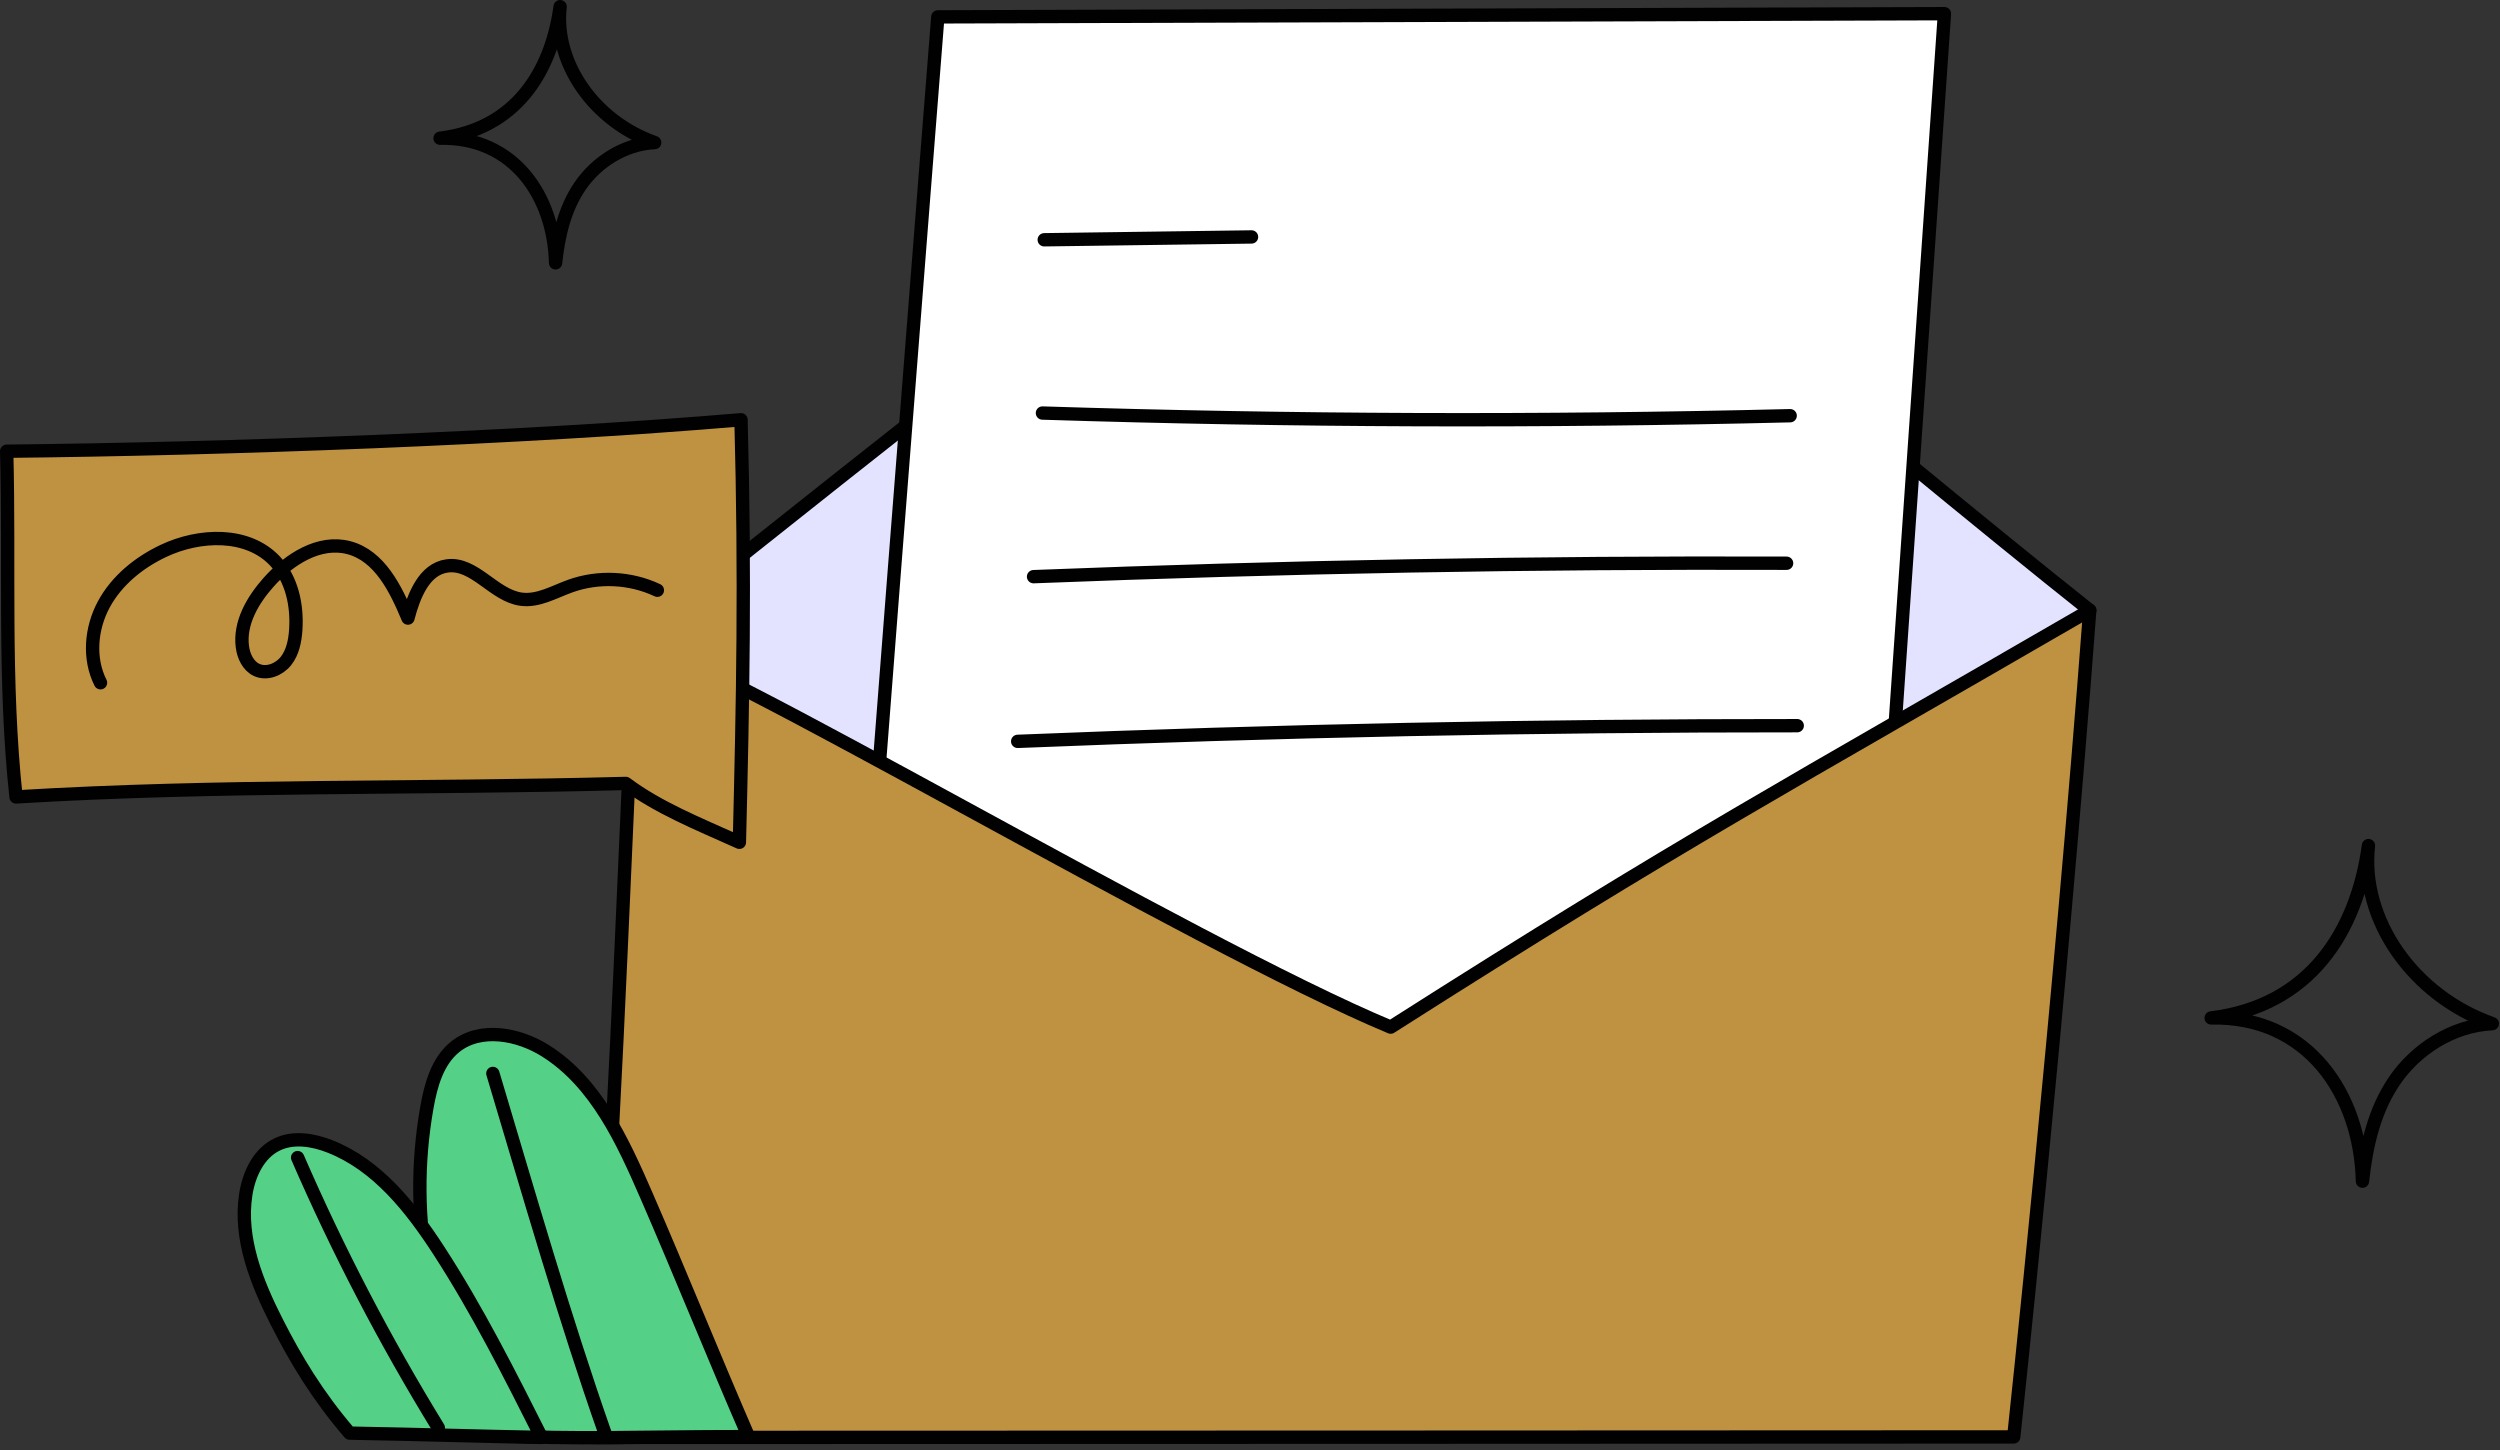
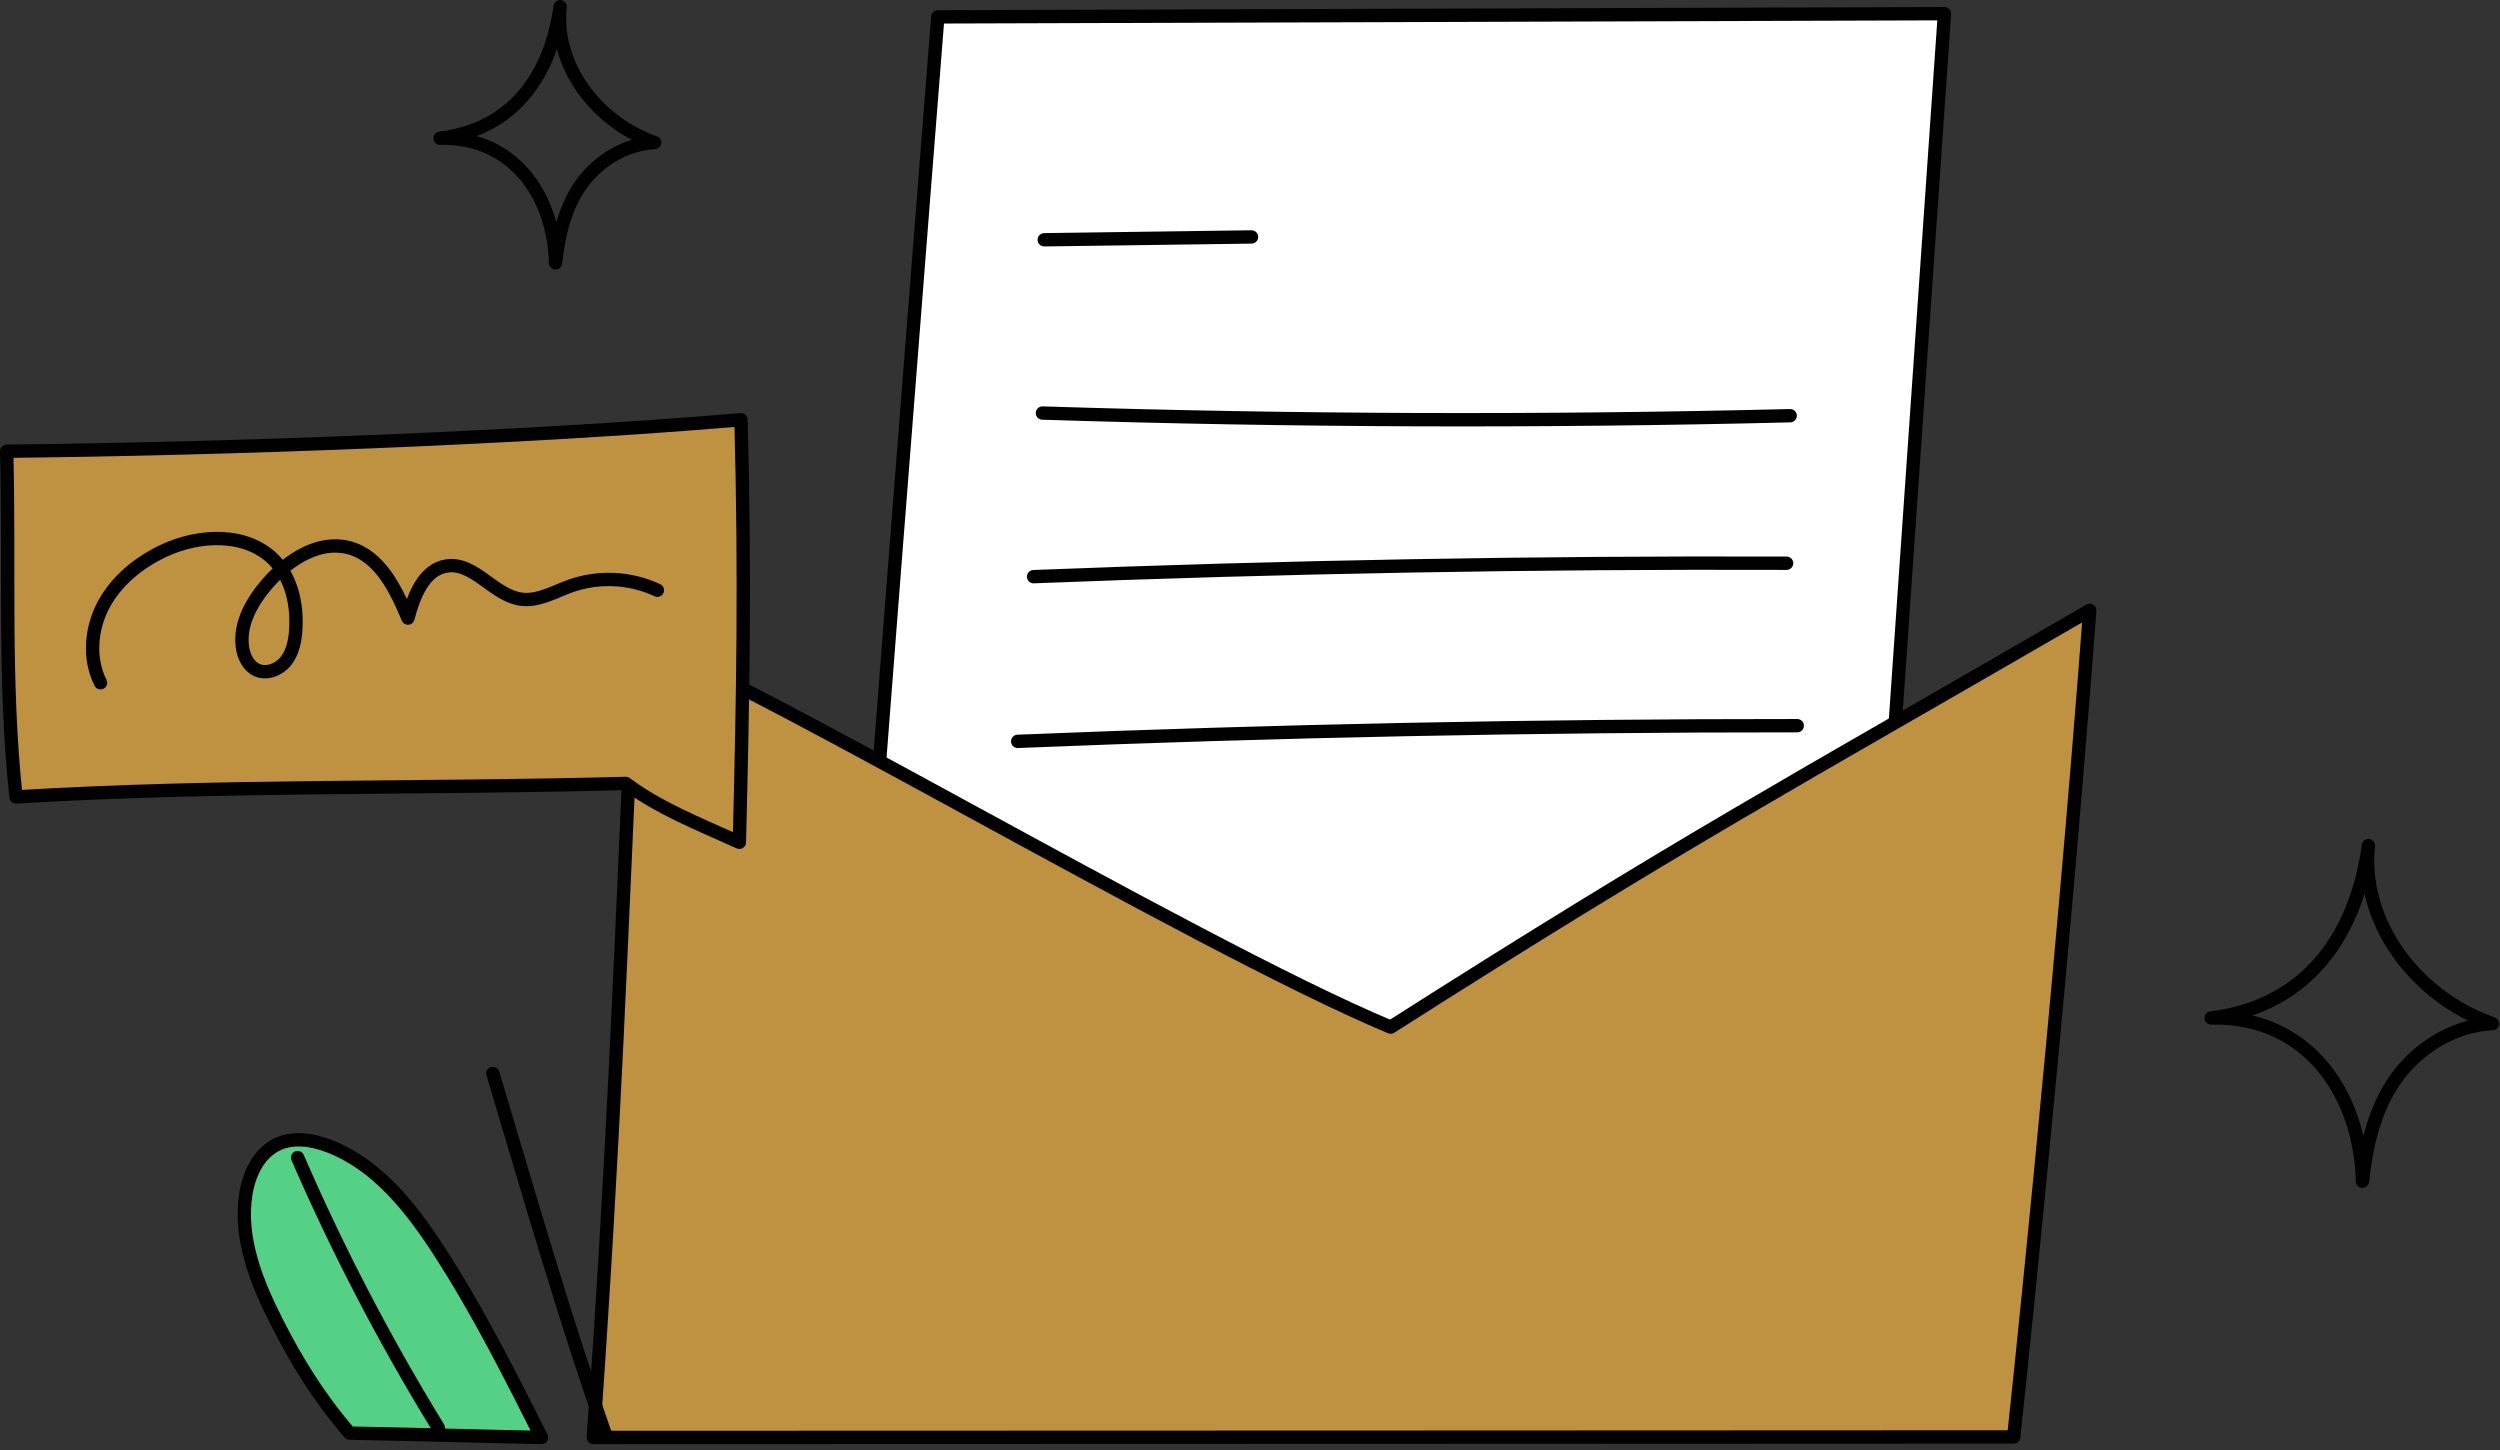
<svg xmlns="http://www.w3.org/2000/svg" width="281" height="163" viewBox="0 0 281 163" fill="none" style="width: 100%; height: 100%;">
  <rect x="0" y="0" width="281" height="163" fill="#333333" stroke="none" />
  <g clip-path="url(#clip0_35_2826)">
    <path d="M49.465 15.535C57.941 14.499 61.952 8.113 62.958 0.75C62.239 7.09 66.777 13.613 73.585 16.024C70.099 16.195 67.014 18.276 65.227 20.874C63.44 23.472 62.774 26.531 62.446 29.542C62.259 22.079 57.762 15.349 49.465 15.535Z" stroke="#010101" stroke-width="1.5" stroke-linecap="round" stroke-linejoin="round" />
    <path d="M248.537 114.416C259.641 113.059 264.895 104.693 266.214 95.047C265.273 103.353 271.217 111.898 280.135 115.057C275.569 115.281 271.526 118.007 269.185 121.41C266.844 124.813 265.972 128.821 265.542 132.765C265.297 122.989 259.406 114.172 248.536 114.415L248.537 114.416Z" stroke="#010101" stroke-width="1.5" stroke-linecap="round" stroke-linejoin="round" />
-     <path d="M71.344 72.093C93.614 54.066 157.204 4.35 157.204 4.35C157.204 4.35 212.215 50.615 234.888 68.602C228.859 75.677 221.748 76.771 214.409 82.476C193.999 98.342 173.589 114.207 153.179 130.073C151.906 131.063 150.508 132.098 148.896 132.121C147.887 132.135 146.922 131.744 145.992 131.352C119.253 120.077 94.02 102.388 71.344 72.093Z" fill="#E3E3FF" stroke="#010101" stroke-width="1.5" stroke-linecap="round" stroke-linejoin="round" />
    <path d="M95.853 126.798C95.727 124.163 105.412 1.897 105.412 1.897L218.556 1.537L209.835 127.286C209.835 127.286 95.863 126.113 95.853 126.799V126.798Z" fill="white" stroke="#010101" stroke-width="1.5" stroke-linecap="round" stroke-linejoin="round" />
    <path d="M71.344 72.093C69.784 106.545 69.112 127.09 66.692 161.568C103.001 161.568 226.342 161.509 226.342 161.509C226.342 161.509 231.481 113.858 234.887 68.602C200.851 88.326 189.377 94.388 156.31 115.448C133.986 106.149 78.951 73.213 71.343 72.094L71.344 72.093Z" fill="#BF9241" stroke="#010101" stroke-width="1.5" stroke-linecap="round" stroke-linejoin="round" />
    <path d="M117.372 26.951C125.138 26.845 132.904 26.738 140.671 26.632" stroke="#010101" stroke-width="1.5" stroke-linecap="round" stroke-linejoin="round" />
    <path d="M117.171 46.426C145.175 47.318 173.205 47.417 201.215 46.725" stroke="#010101" stroke-width="1.5" stroke-linecap="round" stroke-linejoin="round" />
    <path d="M116.171 64.817C144.37 63.707 172.592 63.204 200.813 63.308" stroke="#010101" stroke-width="1.5" stroke-linecap="round" stroke-linejoin="round" />
    <path d="M114.387 83.329C143.578 82.14 172.794 81.553 202.009 81.567" stroke="#010101" stroke-width="1.5" stroke-linecap="round" stroke-linejoin="round" />
    <path d="M83.289 47.179C58.623 49.276 25.133 50.468 0.75 50.718C1.088 63.428 0.398 76.555 1.802 89.574C24.816 88.191 46.801 88.685 70.341 88.058C73.991 90.784 78.338 92.534 83.107 94.674C83.503 78.652 83.77 65.24 83.289 47.179Z" fill="#BF9241" stroke="#010101" stroke-width="1.5" stroke-linecap="round" stroke-linejoin="round" />
    <path d="M11.297 76.742C9.926 74.017 10.216 70.633 11.661 67.947C13.106 65.261 15.594 63.237 18.35 61.93C22.414 60.002 27.828 59.785 30.91 63.062C32.813 65.085 33.432 68.045 33.242 70.815C33.157 72.049 32.905 73.327 32.139 74.297C31.372 75.267 29.972 75.823 28.851 75.3C27.887 74.851 27.382 73.755 27.244 72.701C26.895 70.026 28.403 67.452 30.197 65.438C32.489 62.863 35.88 60.68 39.212 61.56C42.669 62.473 44.48 66.171 45.855 69.472C46.512 66.96 47.671 63.975 50.242 63.611C53.326 63.175 55.502 66.943 58.59 67.351C60.495 67.603 62.284 66.526 64.092 65.875C67.249 64.739 70.855 64.911 73.889 66.343" stroke="#010101" stroke-width="1.5" stroke-linecap="round" stroke-linejoin="round" />
-     <path d="M84.133 161.473C80.308 152.683 76.48 143.156 72.655 134.365C69.977 128.211 66.994 121.692 61.316 118.114C58.253 116.184 53.976 115.396 51.157 117.668C49.175 119.265 48.437 121.924 47.991 124.43C45.767 136.928 48.178 150.198 55.389 161.34C65.092 161.831 71.346 161.473 84.133 161.473Z" fill="#55D087" stroke="#010101" stroke-width="1.5" stroke-linecap="round" stroke-linejoin="round" />
    <path d="M55.397 120.653C59.495 134.352 63.473 148.201 68.002 161.098" stroke="#010101" stroke-width="1.5" stroke-linecap="round" stroke-linejoin="round" />
    <path d="M60.868 161.568C57.276 154.431 53.675 147.277 49.329 140.572C46.201 135.746 42.417 130.948 37.063 128.849C35.17 128.107 32.972 127.753 31.142 128.637C29.071 129.637 27.977 131.984 27.625 134.256C26.86 139.196 28.841 144.128 31.104 148.585C33.243 152.798 35.674 156.864 39.297 161.082C48.052 161.244 54.246 161.446 60.868 161.568Z" fill="#55D087" stroke="#010101" stroke-width="1.5" stroke-linecap="round" stroke-linejoin="round" />
    <path d="M33.453 130.114C38.002 140.59 43.29 150.745 49.266 160.479" stroke="#010101" stroke-width="1.5" stroke-linecap="round" stroke-linejoin="round" />
  </g>
  <defs>
    <clipPath id="clip0_35_2826">
      <rect width="280.885" height="162.35" fill="white" />
    </clipPath>
  </defs>
</svg>